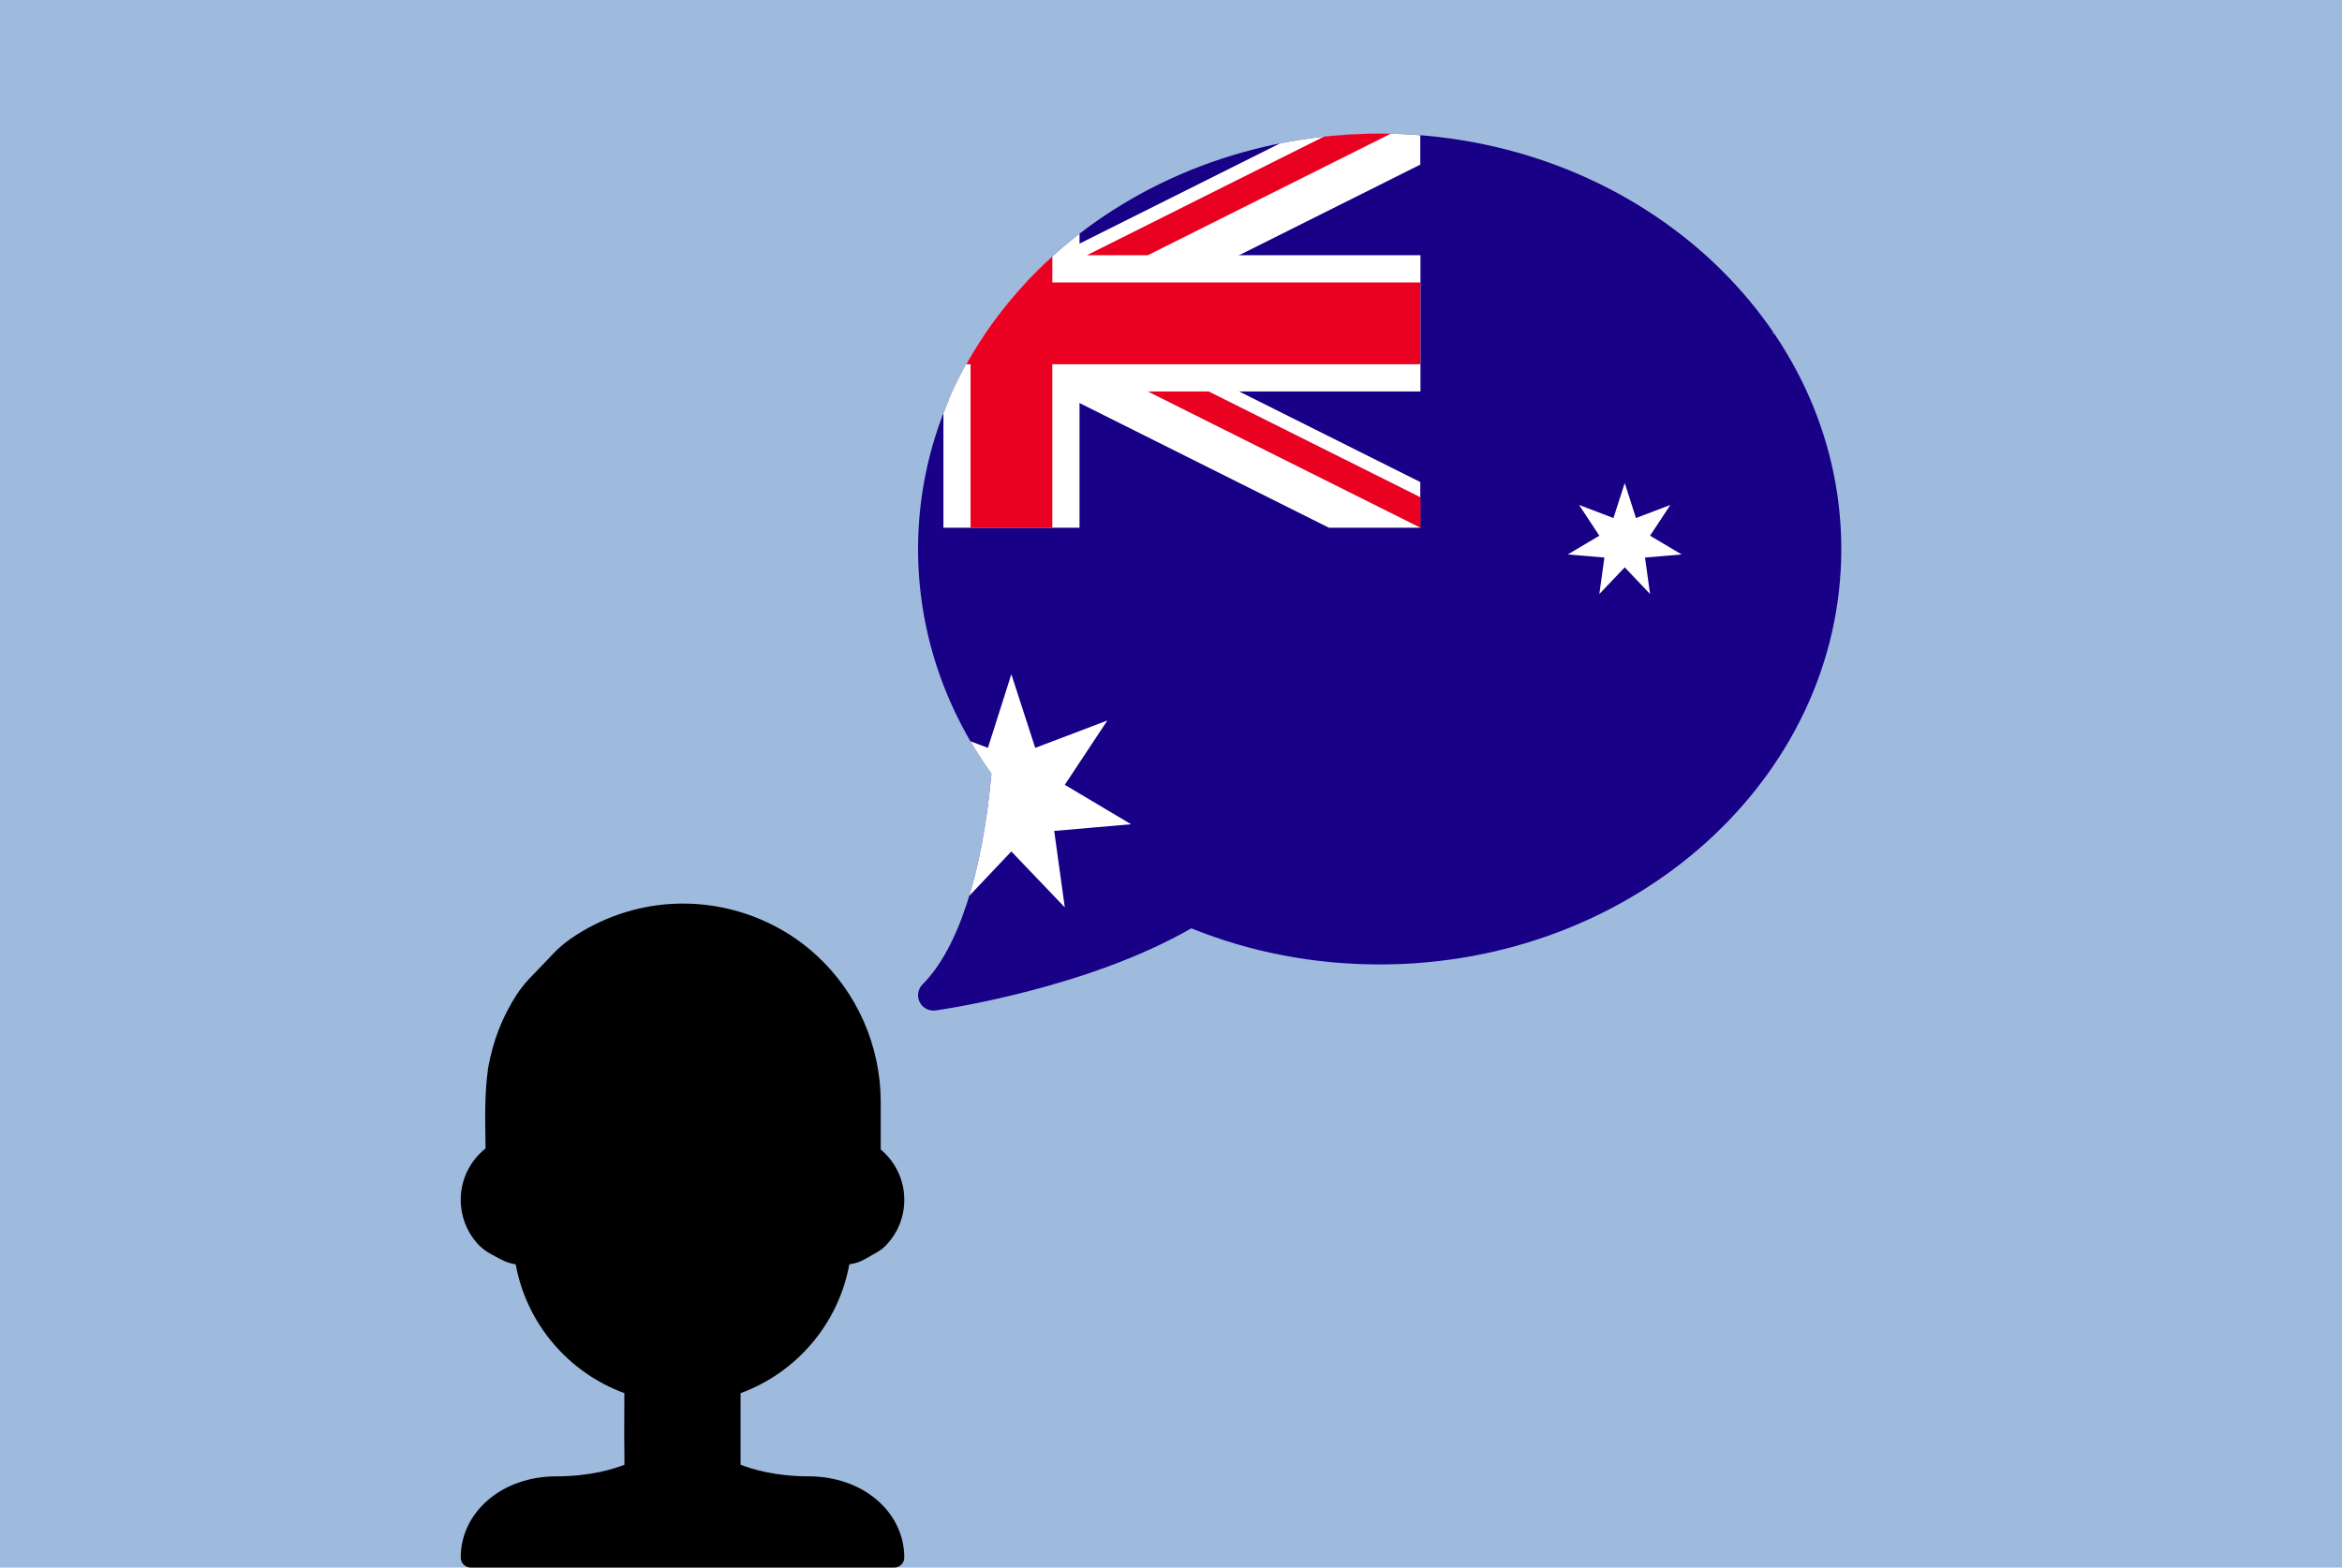
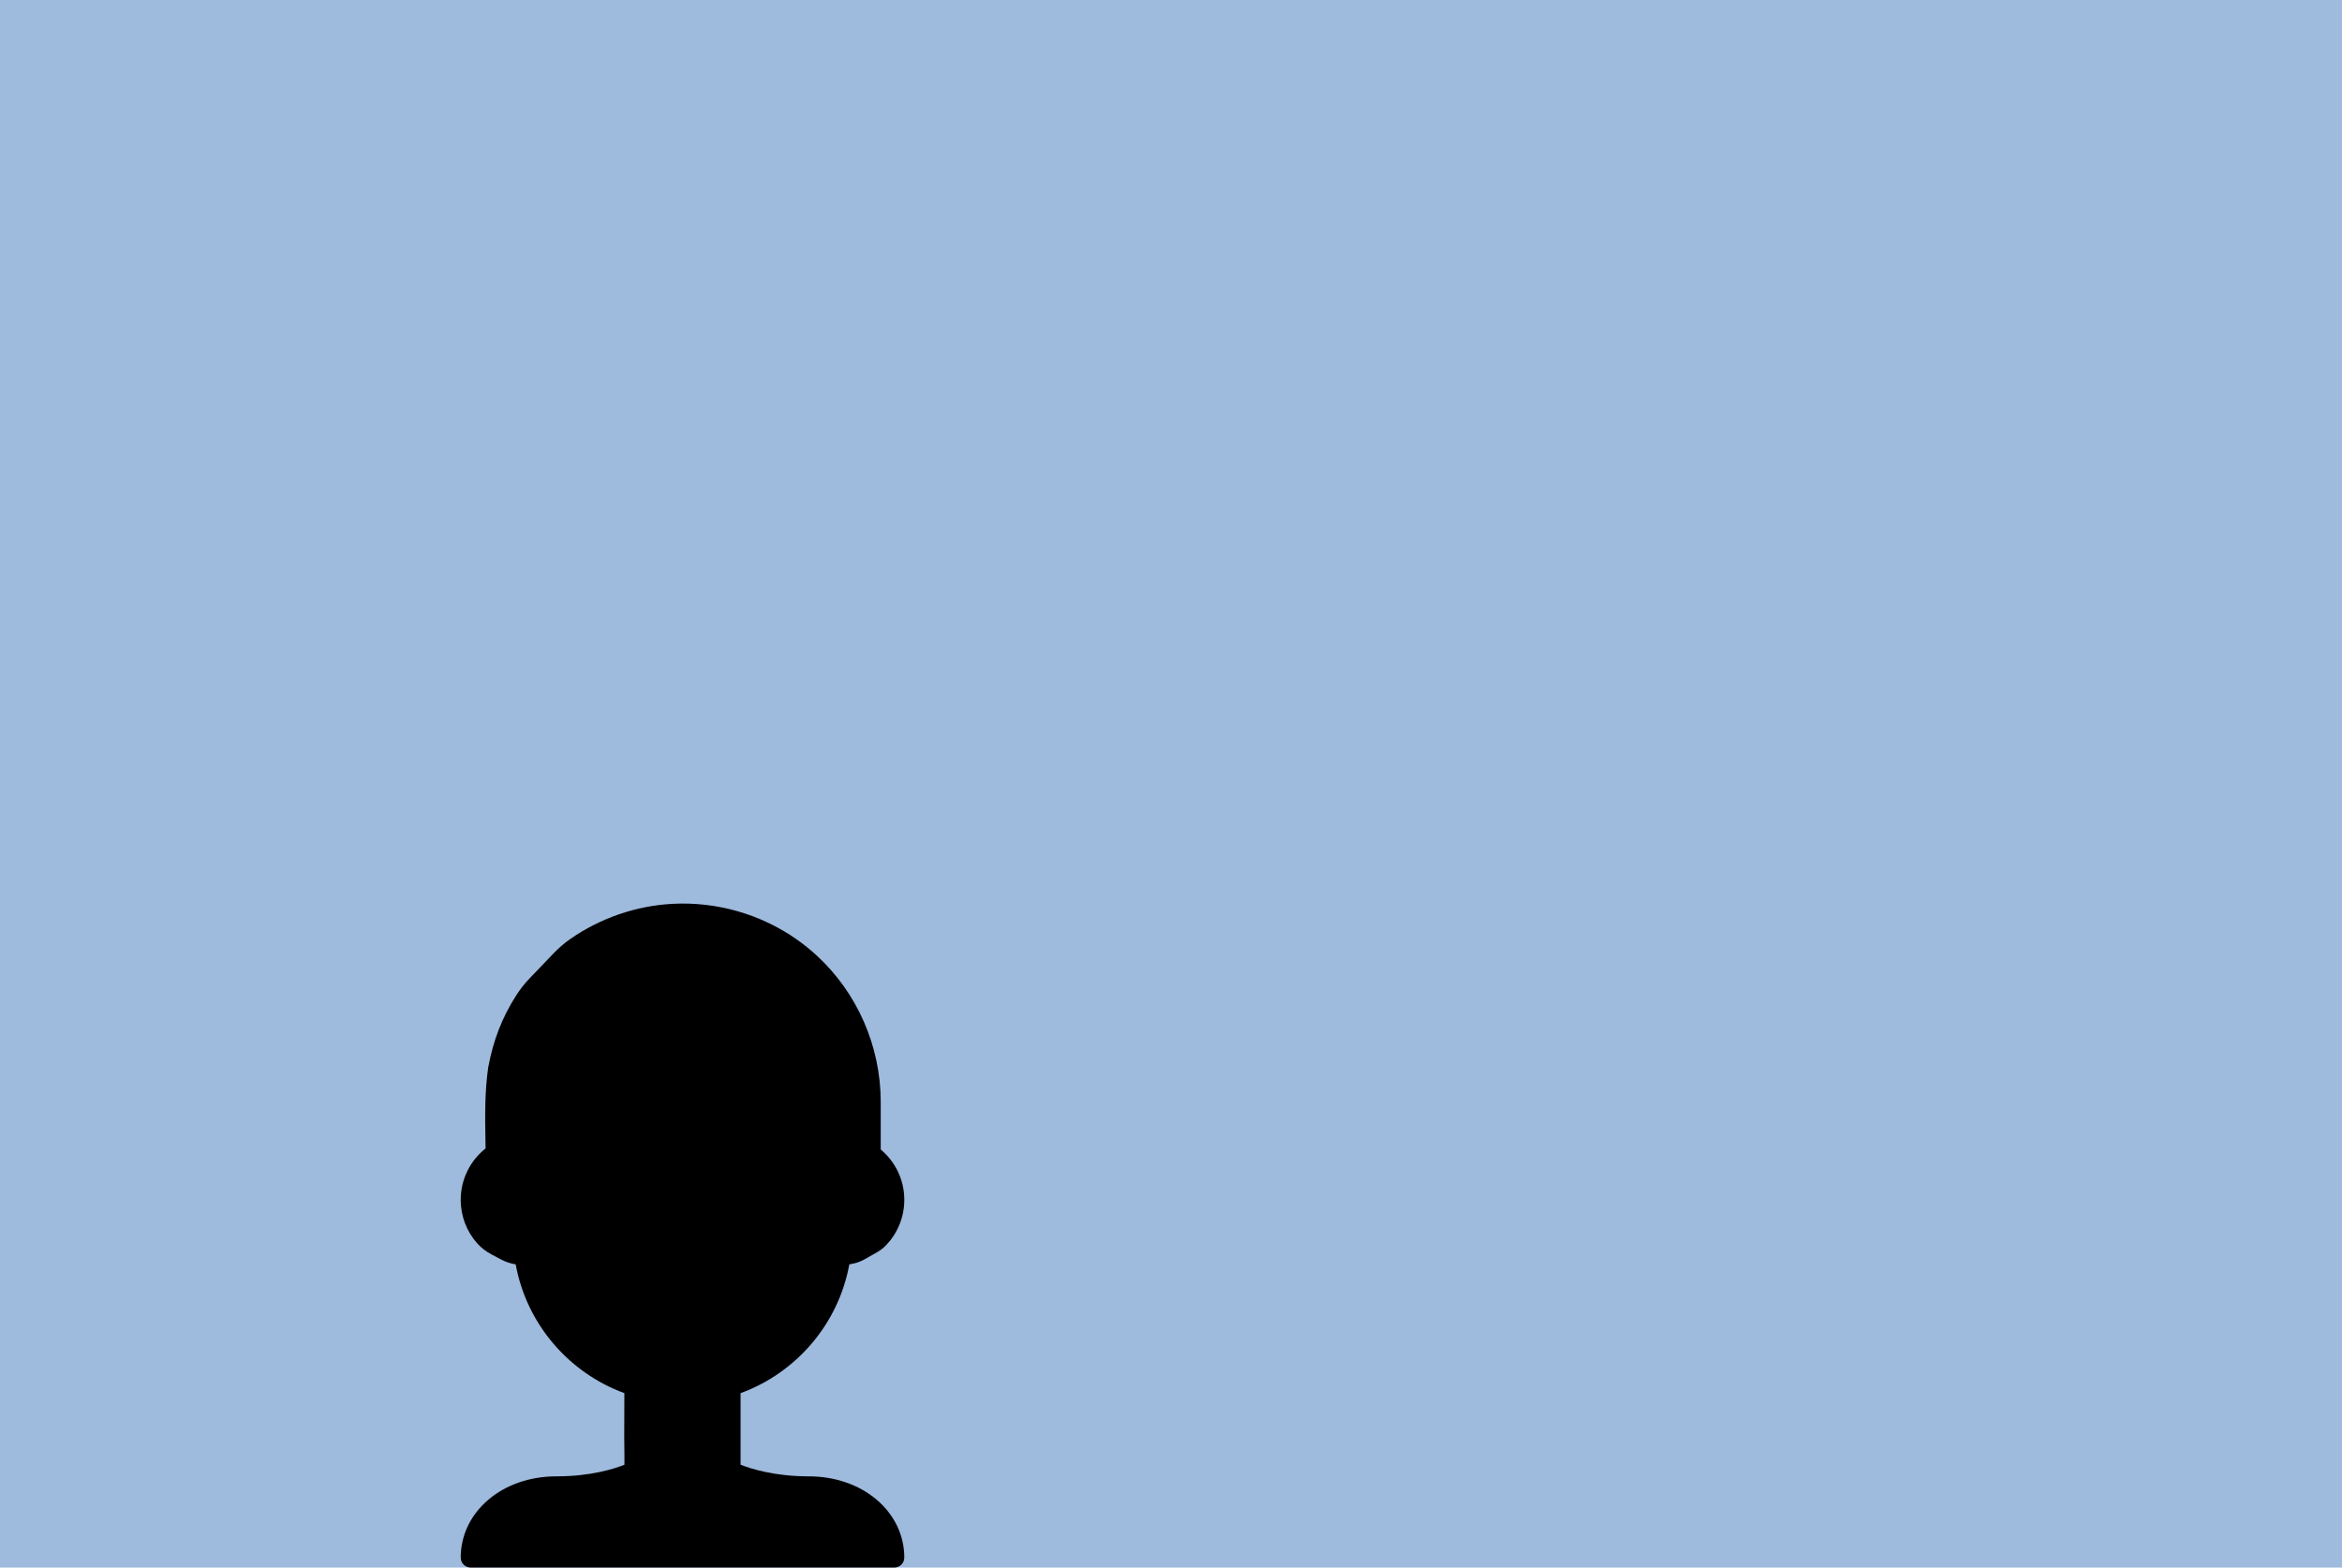
<svg xmlns="http://www.w3.org/2000/svg" xmlns:xlink="http://www.w3.org/1999/xlink" version="1.1" id="katman_1" x="0px" y="0px" viewBox="0 0 3872 2592" style="enable-background:new 0 0 3872 2592;" xml:space="preserve">
  <rect style="fill:#9EBADD;" width="3872" height="2592" />
  <path d="M875.874,1617.421c-8.301,8.66-15.761,18.093-22.247,28.185c-23.472,36.519-38.391,75.046-46.506,119.672  c-0.039,0.208-0.071,0.416-0.099,0.62c-5.708,39.97-5.07,79.947-4.45,118.611c0.077,4.821,0.137,9.641,0.204,14.46  c-25.071,19.885-41.073,50.603-41.073,84.843c0,27.558,10.122,52.64,26.928,71.701c6.736,7.64,14.899,13.89,23.907,18.645  l16.11,8.505c7.432,3.924,15.458,6.601,23.758,7.924l0.166,0.026c17.977,98.514,87.603,179.227,179.698,212.933  c-0.18,23.529-0.223,47.339-0.229,70.767l0.324,33.112v14.527c-16.424,6.581-55.367,19.188-112.598,19.188  c-43.146,0-83.014,13.682-112.253,38.527c-29.524,25.085-45.79,59.073-45.81,95.709c-0.005,9.169,7.388,16.624,16.557,16.624  h700.224c9.169,0,16.562-7.455,16.557-16.624c-0.02-36.634-16.286-70.621-45.812-95.709  c-29.242-24.845-69.105-38.527-112.251-38.527c-56.796,0-96.063-12.667-112.601-19.236v-14.115l-0.002-33.087v-71.125  c92.14-33.687,161.809-114.419,179.793-212.965c2.946-0.469,5.851-1.052,8.709-1.747c5.818-1.415,11.387-3.702,16.597-6.651  l20.186-11.426c5.354-3.031,10.285-6.765,14.591-11.159c19.1-19.488,30.79-46.22,30.79-75.819c0-33.271-15.118-63.201-38.978-83.117  c0.004-7.038,0.006-14.076,0.015-21.114c0.019-19.529,0.041-39.057-0.019-58.586c-0.281-91.242-38.705-179.377-105.94-241.132  c-10.263-9.427-21.129-18.2-32.514-26.235c-59.86-42.233-133.258-63.12-206.377-59.09c-60.081,3.312-118.83,23.659-168.193,57.932  c-9.979,6.928-19.187,14.906-27.593,23.675L875.874,1617.421z" />
  <g>
    <defs>
-       <path id="SVGID_1_" d="M2281.001,220.981c-420.816,0-763.177,308.12-763.177,686.86c0,132.411,41.898,260.651,121.294,371.515    c-15.035,166.296-55.33,289.753-113.841,348.238c-7.734,7.734-9.667,19.563-4.783,29.331c4.35,8.726,13.228,14.093,22.768,14.093    c1.17,0,2.366-0.076,3.562-0.254c10.303-1.45,249.635-35.92,422.724-135.795c98.323,39.66,203.031,59.731,311.453,59.731    c420.816,0,763.177-308.12,763.177-686.86S2701.817,220.981,2281.001,220.981z" />
-     </defs>
+       </defs>
    <clipPath id="SVGID_00000183943146533542118450000001781496326161194373_">
      <use xlink:href="#SVGID_1_" style="overflow:visible;" />
    </clipPath>
    <g id="AUSTRALIA_2_" style="clip-path:url(#SVGID_00000183943146533542118450000001781496326161194373_);">
      <g>
        <g>
          <defs>
-             <rect id="SVGID_00000070813380129578241150000018012407310289304458_" x="996.409" y="196.618" width="2569.182" height="1498.764" />
-           </defs>
+             </defs>
          <clipPath id="SVGID_00000125574751864685487220000004097931083078956708_">
            <use xlink:href="#SVGID_00000070813380129578241150000018012407310289304458_" style="overflow:visible;" />
          </clipPath>
-           <rect x="996.409" y="196.618" style="clip-path:url(#SVGID_00000125574751864685487220000004097931083078956708_);fill:#180087;" width="2569.182" height="1498.764" />
          <polygon style="clip-path:url(#SVGID_00000125574751864685487220000004097931083078956708_);fill:#FFFFFF;" points="      1672.047,1114.833 1711.516,1236.615 1830.826,1191.313 1760.408,1297.686 1869.996,1362.875 1742.909,1373.937       1760.408,1500.35 1672.047,1407.879 1584.429,1500.35 1601.928,1373.937 1474.543,1362.875 1584.429,1297.686       1513.713,1191.313 1633.321,1236.615     " />
          <polygon style="clip-path:url(#SVGID_00000125574751864685487220000004097931083078956708_);fill:#FFFFFF;" points="      3023.768,1333.718 3042.752,1391.65 3099.567,1370.201 3066.077,1420.884 3118.253,1451.91 3057.404,1457.138       3066.077,1517.313 3023.768,1473.213 2982.202,1517.313 2990.576,1457.138 2930.026,1451.91 2982.202,1420.884       2948.712,1370.201 3005.527,1391.65     " />
          <polygon style="clip-path:url(#SVGID_00000125574751864685487220000004097931083078956708_);fill:#FFFFFF;" points="      2686.171,798.7 2704.711,856.556 2761.526,834.954 2728.036,885.783 2780.212,916.808 2719.661,921.891 2728.036,982.219       2686.171,938.112 2644.161,982.219 2652.535,921.891 2591.977,916.808 2644.161,885.783 2610.67,834.954 2667.485,856.556           " />
          <polygon style="clip-path:url(#SVGID_00000125574751864685487220000004097931083078956708_);fill:#FFFFFF;" points="      3023.768,432.55 3042.752,490.483 3099.567,469.026 3066.077,519.564 3118.253,550.658 3057.404,555.97 3066.077,616.069       3023.768,572.115 2982.202,616.069 2990.576,555.97 2930.026,550.658 2982.202,519.564 2948.712,469.026 3005.527,490.483           " />
          <polygon style="clip-path:url(#SVGID_00000125574751864685487220000004097931083078956708_);fill:#FFFFFF;" points="      3324.583,708.617 3342.971,766.481 3400.229,744.947 3366.295,795.631 3418.77,826.503 3357.921,831.884 3366.594,892.213       3324.583,848.036 3282.719,892.213 3291.093,831.884 3230.39,826.503 3282.719,795.631 3249.229,744.947 3306.043,766.481           " />
          <polygon style="clip-path:url(#SVGID_00000125574751864685487220000004097931083078956708_);fill:#FFFFFF;" points="      3159.222,979.678 3174.027,1015.786 3212.745,1018.626 3183.144,1043.742 3192.26,1081.641 3159.222,1061.011       3126.329,1081.641 3135.453,1043.742 3105.699,1018.626 3144.571,1015.786     " />
          <polygon style="clip-path:url(#SVGID_00000125574751864685487220000004097931083078956708_);fill:#FFFFFF;" points="      1559.765,196.618 1559.765,422.009 996.409,422.009 996.409,647.317 1559.765,647.317 1559.765,872.631 1784.774,872.631       1784.774,647.317 2348.428,647.317 2348.428,422.009 1784.774,422.009 1784.774,196.618     " />
          <polygon style="clip-path:url(#SVGID_00000125574751864685487220000004097931083078956708_);fill:#FFFFFF;" points="      996.409,196.618 996.409,272.195 2197.121,872.631 2348.13,872.631 2348.13,797.054 1147.563,196.618     " />
          <polygon style="clip-path:url(#SVGID_00000125574751864685487220000004097931083078956708_);fill:#FFFFFF;" points="      2197.121,196.618 996.409,797.054 996.409,872.631 1147.563,872.631 2348.13,272.195 2348.13,196.618     " />
          <polygon style="clip-path:url(#SVGID_00000125574751864685487220000004097931083078956708_);fill:#EA0020;" points="      1604.615,196.618 1604.615,467.005 996.409,467.005 996.409,602.237 1604.615,602.237 1604.615,872.631 1739.771,872.631       1739.771,602.237 2348.13,602.237 2348.13,467.005 1739.771,467.005 1739.771,196.618     " />
-           <path style="clip-path:url(#SVGID_00000125574751864685487220000004097931083078956708_);fill:#EA0020;" d="M996.409,196.618      v50.461l349.554,174.93h101.068L996.409,196.618z M2247.361,196.618l-450.477,225.391h100.769l450.477-225.391H2247.361z" />
          <path style="clip-path:url(#SVGID_00000125574751864685487220000004097931083078956708_);fill:#EA0020;" d="M1447.031,647.317      L996.409,872.631h100.769l450.622-225.315H1447.031z M1897.653,647.317l450.775,225.315v-50.385l-350.006-174.93H1897.653z" />
        </g>
      </g>
    </g>
  </g>
</svg>